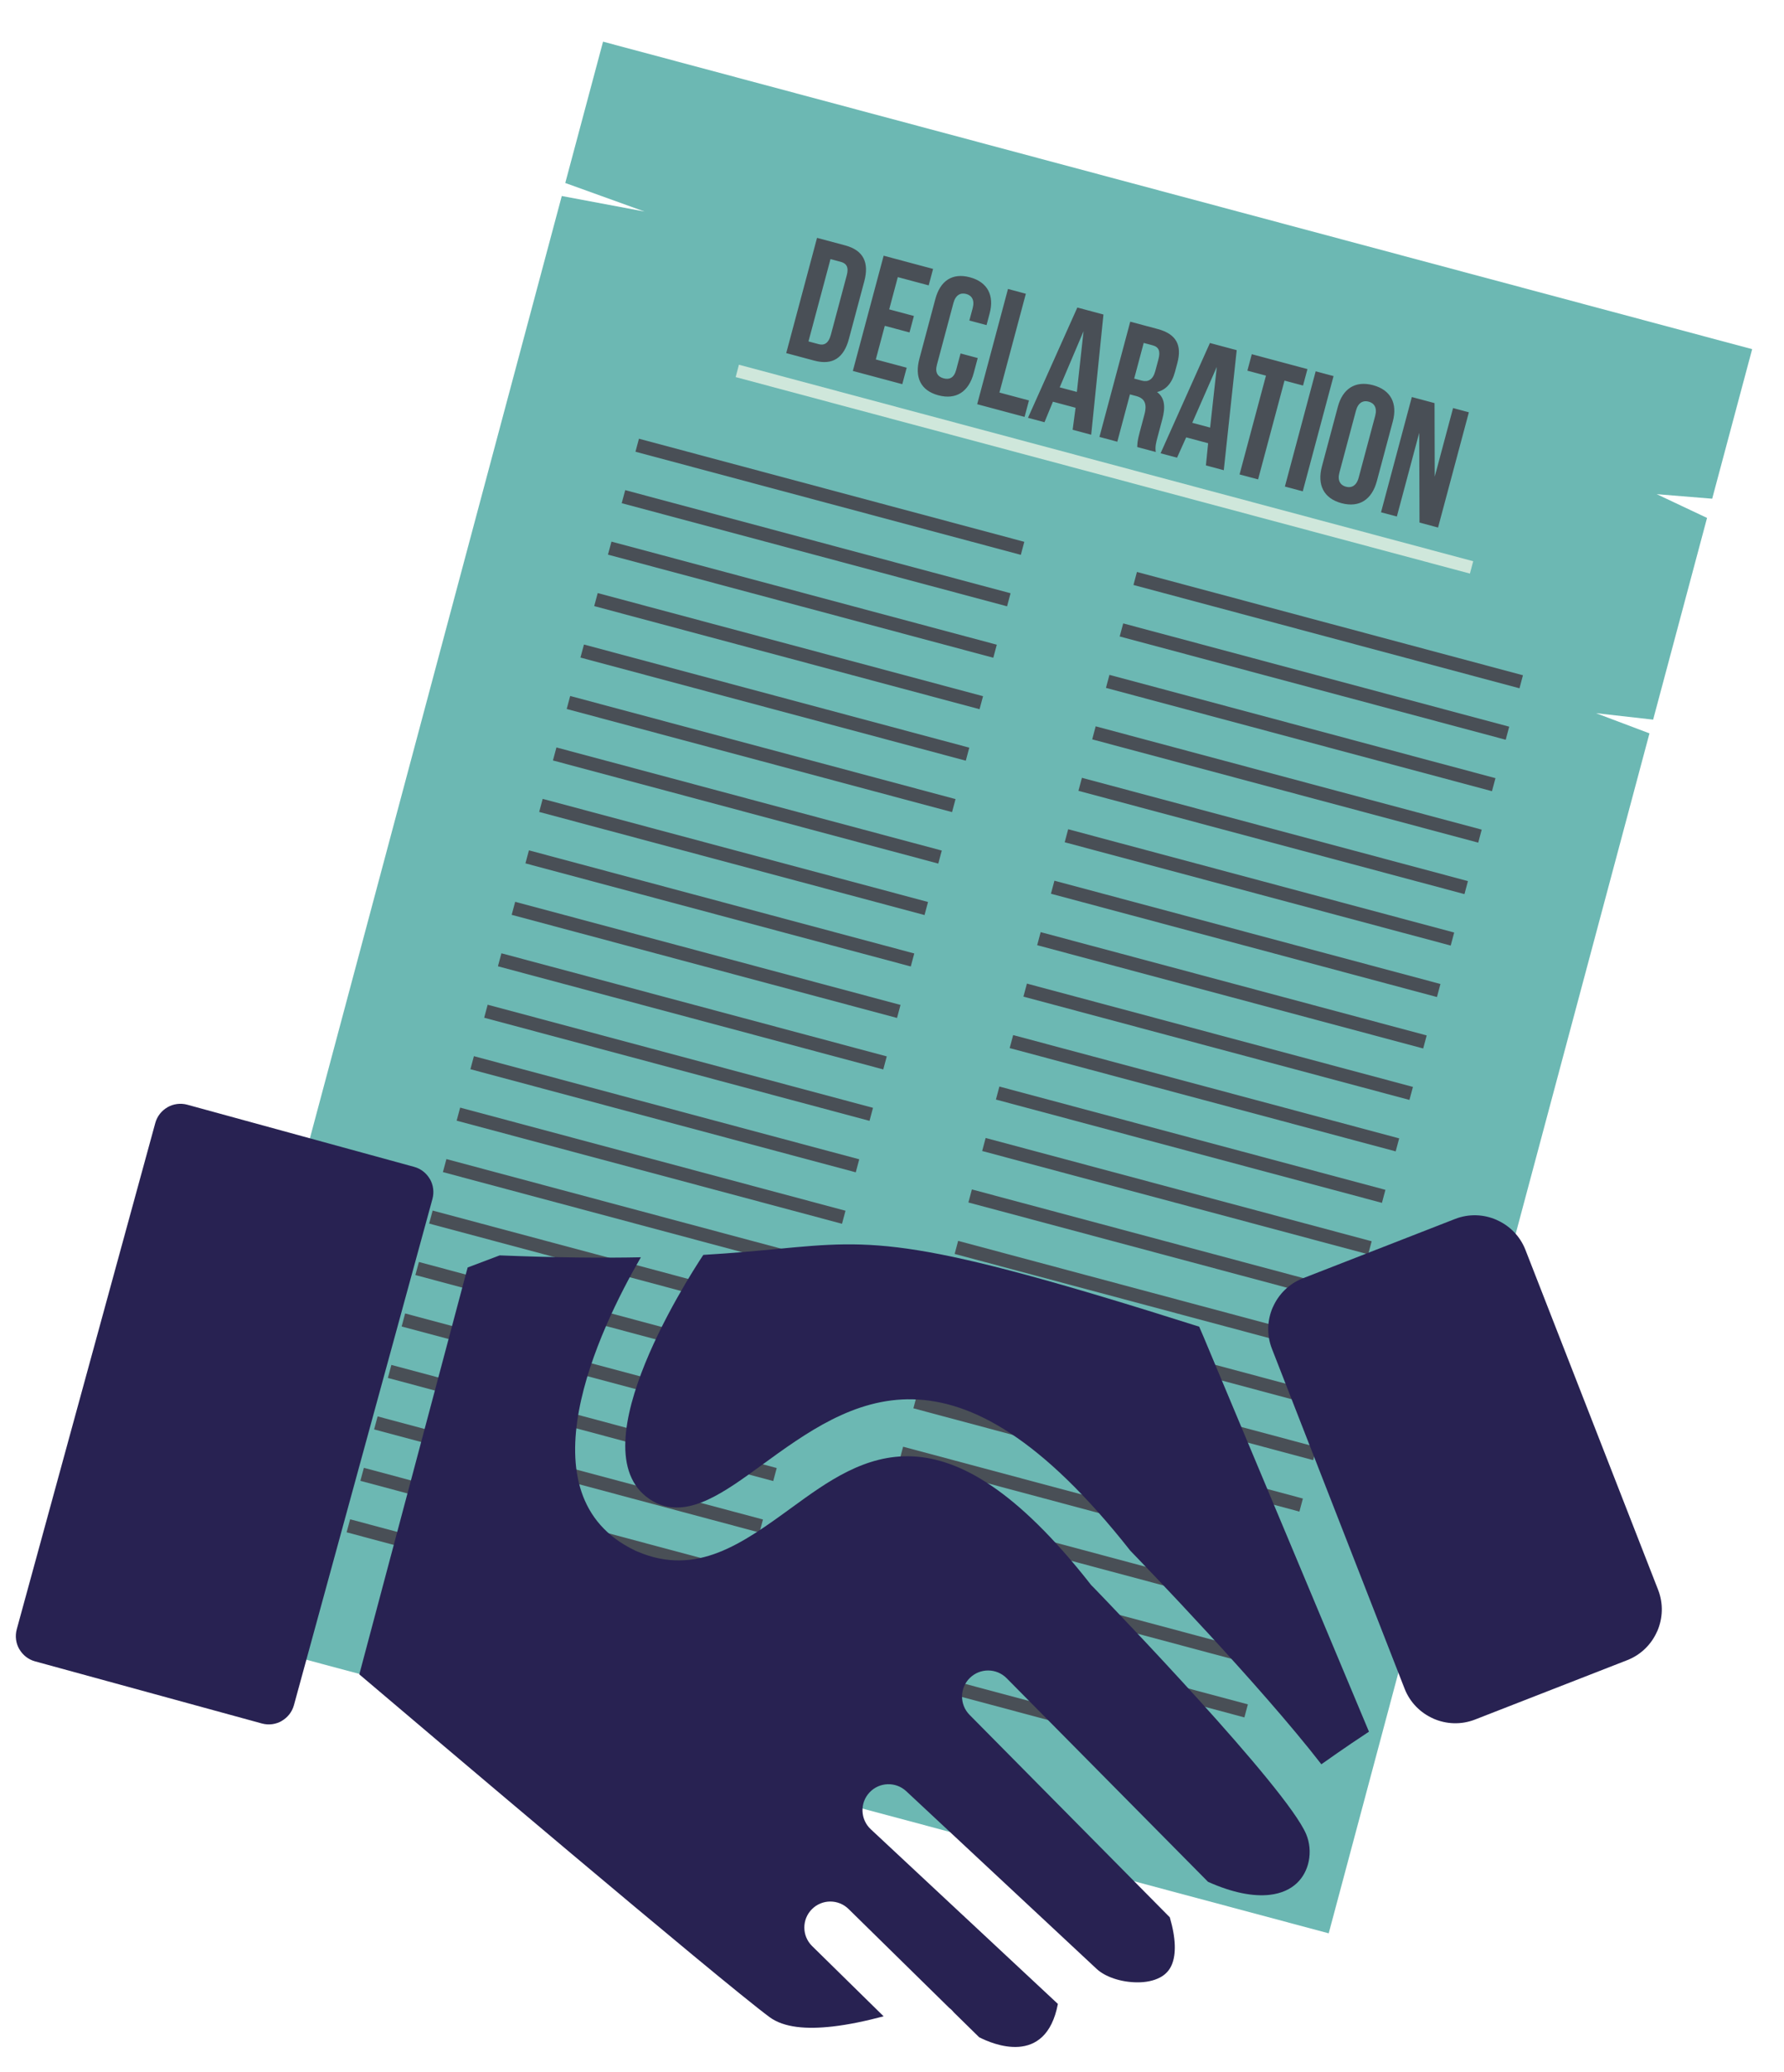
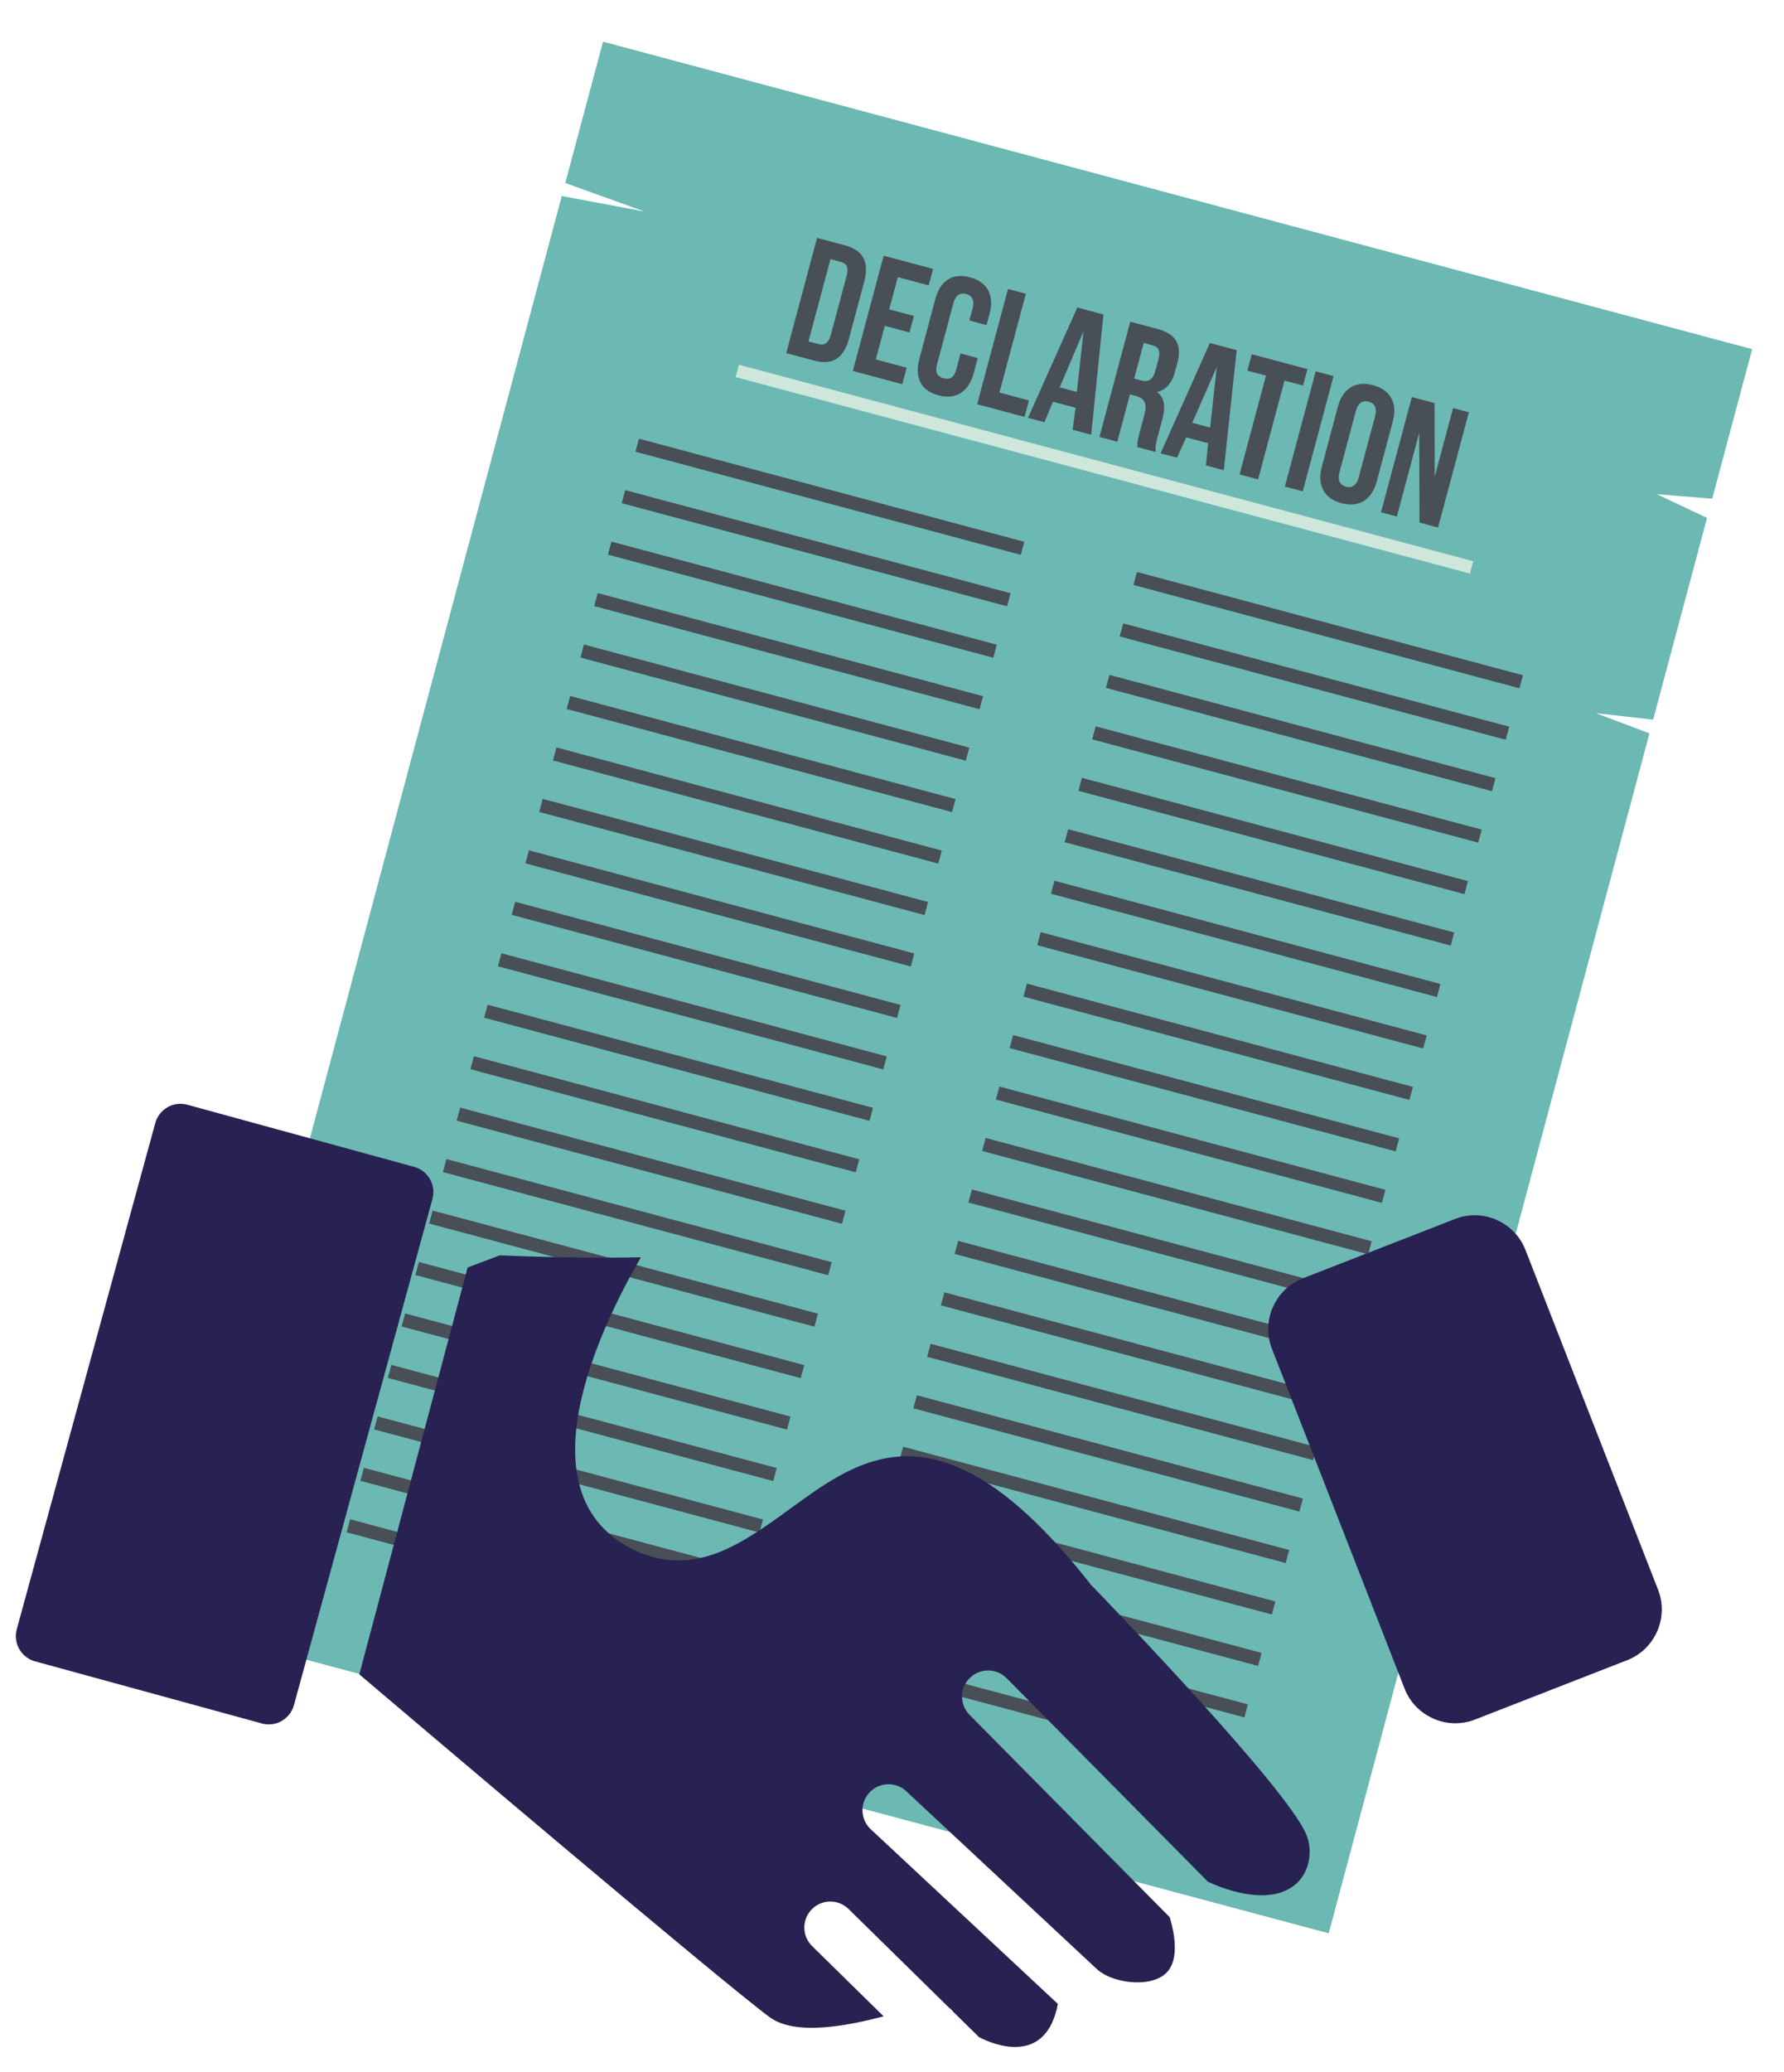
<svg xmlns="http://www.w3.org/2000/svg" width="560" viewBox="0 0 420 487.5" height="650" preserveAspectRatio="xMidYMid meet">
  <defs>
    <clipPath id="1b31c2ee6b">
      <path d="M 42 9 L 413 9 L 413 455 L 42 455 Z M 42 9 " clip-rule="nonzero" />
    </clipPath>
    <clipPath id="726df5395d">
      <path d="M 141.91 9.785 L 412.609 82.184 L 312.918 454.934 L 42.219 382.535 Z M 141.91 9.785 " clip-rule="nonzero" />
    </clipPath>
    <clipPath id="7f74722e01">
      <path d="M 141.91 9.785 L 412.609 82.184 L 312.918 454.934 L 42.219 382.535 Z M 141.91 9.785 " clip-rule="nonzero" />
    </clipPath>
    <clipPath id="144e704d65">
      <path d="M 185 55 L 346 55 L 346 125 L 185 125 Z M 185 55 " clip-rule="nonzero" />
    </clipPath>
    <clipPath id="f2ec69e265">
      <path d="M 141.91 9.785 L 412.609 82.184 L 312.918 454.934 L 42.219 382.535 Z M 141.91 9.785 " clip-rule="nonzero" />
    </clipPath>
    <clipPath id="5f7730968b">
      <path d="M 141.91 9.785 L 412.609 82.184 L 312.918 454.934 L 42.219 382.535 Z M 141.91 9.785 " clip-rule="nonzero" />
    </clipPath>
    <clipPath id="54076a3df8">
      <path d="M 173 85 L 347 85 L 347 135 L 173 135 Z M 173 85 " clip-rule="nonzero" />
    </clipPath>
    <clipPath id="db969d34a8">
      <path d="M 141.91 9.785 L 412.609 82.184 L 312.918 454.934 L 42.219 382.535 Z M 141.91 9.785 " clip-rule="nonzero" />
    </clipPath>
    <clipPath id="8cc71cc9db">
      <path d="M 141.91 9.785 L 412.609 82.184 L 312.918 454.934 L 42.219 382.535 Z M 141.91 9.785 " clip-rule="nonzero" />
    </clipPath>
    <clipPath id="8b0f62ba2d">
      <path d="M 81 103 L 359 103 L 359 417 L 81 417 Z M 81 103 " clip-rule="nonzero" />
    </clipPath>
    <clipPath id="3a0c4f0ec2">
      <path d="M 141.91 9.785 L 412.609 82.184 L 312.918 454.934 L 42.219 382.535 Z M 141.91 9.785 " clip-rule="nonzero" />
    </clipPath>
    <clipPath id="049d1eb281">
      <path d="M 141.91 9.785 L 412.609 82.184 L 312.918 454.934 L 42.219 382.535 Z M 141.91 9.785 " clip-rule="nonzero" />
    </clipPath>
    <clipPath id="684e1604b7">
      <path d="M 3 259 L 103 259 L 103 406 L 3 406 Z M 3 259 " clip-rule="nonzero" />
    </clipPath>
    <clipPath id="5acb7e1f05">
      <path d="M 52.652 204.848 L 412.527 303.371 L 352.582 522.332 L -7.293 423.805 Z M 52.652 204.848 " clip-rule="nonzero" />
    </clipPath>
    <clipPath id="6bee9636c8">
      <path d="M 52.652 204.848 L 412.527 303.371 L 352.582 522.332 L -7.293 423.805 Z M 52.652 204.848 " clip-rule="nonzero" />
    </clipPath>
    <clipPath id="f1f763df91">
      <path d="M 10 273 L 96 273 L 96 393 L 10 393 Z M 10 273 " clip-rule="nonzero" />
    </clipPath>
    <clipPath id="bfcd8900a7">
      <path d="M 52.652 204.848 L 412.527 303.371 L 352.582 522.332 L -7.293 423.805 Z M 52.652 204.848 " clip-rule="nonzero" />
    </clipPath>
    <clipPath id="946fe94ed7">
      <path d="M 52.652 204.848 L 412.527 303.371 L 352.582 522.332 L -7.293 423.805 Z M 52.652 204.848 " clip-rule="nonzero" />
    </clipPath>
    <clipPath id="6d23fabb03">
      <path d="M 147 292 L 323 292 L 323 416 L 147 416 Z M 147 292 " clip-rule="nonzero" />
    </clipPath>
    <clipPath id="b5362a6b51">
      <path d="M 52.652 204.848 L 412.527 303.371 L 352.582 522.332 L -7.293 423.805 Z M 52.652 204.848 " clip-rule="nonzero" />
    </clipPath>
    <clipPath id="c465387f9c">
-       <path d="M 52.652 204.848 L 412.527 303.371 L 352.582 522.332 L -7.293 423.805 Z M 52.652 204.848 " clip-rule="nonzero" />
-     </clipPath>
+       </clipPath>
    <clipPath id="4649412cc2">
      <path d="M 84 295 L 309 295 L 309 482 L 84 482 Z M 84 295 " clip-rule="nonzero" />
    </clipPath>
    <clipPath id="d10c7976e1">
      <path d="M 52.652 204.848 L 412.527 303.371 L 352.582 522.332 L -7.293 423.805 Z M 52.652 204.848 " clip-rule="nonzero" />
    </clipPath>
    <clipPath id="077a8b1939">
      <path d="M 52.652 204.848 L 412.527 303.371 L 352.582 522.332 L -7.293 423.805 Z M 52.652 204.848 " clip-rule="nonzero" />
    </clipPath>
    <clipPath id="c51638a7c9">
      <path d="M 112.676 284.832 L 334.496 345.562 L 290.566 506.035 L 68.742 445.305 Z M 112.676 284.832 " clip-rule="nonzero" />
    </clipPath>
    <clipPath id="f5fe4f6a88">
      <path d="M 112.676 284.832 L 334.496 345.562 L 290.746 505.371 L 68.922 444.641 Z M 112.676 284.832 " clip-rule="nonzero" />
    </clipPath>
    <clipPath id="3ffb24ca93">
      <path d="M 298 285 L 392 285 L 392 406 L 298 406 Z M 298 285 " clip-rule="nonzero" />
    </clipPath>
    <clipPath id="e43046cf3e">
      <path d="M 52.652 204.848 L 412.527 303.371 L 352.582 522.332 L -7.293 423.805 Z M 52.652 204.848 " clip-rule="nonzero" />
    </clipPath>
    <clipPath id="dba26b3b7b">
      <path d="M 52.652 204.848 L 412.527 303.371 L 352.582 522.332 L -7.293 423.805 Z M 52.652 204.848 " clip-rule="nonzero" />
    </clipPath>
    <clipPath id="b35dc9070d">
      <path d="M 308.434 274.871 L 413.004 303.504 L 381.789 417.523 L 277.215 388.891 Z M 308.434 274.871 " clip-rule="nonzero" />
    </clipPath>
    <clipPath id="1b0ba335e3">
      <path d="M 308.434 274.871 L 412.34 303.32 L 381.125 417.34 L 277.215 388.891 Z M 308.434 274.871 " clip-rule="nonzero" />
    </clipPath>
  </defs>
  <g clip-path="url(#1b31c2ee6b)">
    <g clip-path="url(#726df5395d)">
      <g clip-path="url(#7f74722e01)">
        <path fill="#6cb8b3" d="M 141.973 9.801 L 412.504 82.152 L 403.094 117.344 L 390.035 116.277 L 401.883 121.867 L 389.191 169.328 L 375.738 167.809 L 388.328 172.559 L 340.832 350.137 L 331.598 350.953 L 336.188 353.91 L 330.918 356.133 L 338.199 359.988 L 312.812 454.906 L 42.281 382.555 L 46.684 366.086 L 55.816 368.875 L 47.418 363.344 L 132.258 46.121 L 151.727 49.773 L 133.078 43.055 L 141.973 9.801 " fill-opacity="1" fill-rule="evenodd" />
      </g>
    </g>
  </g>
  <g clip-path="url(#144e704d65)">
    <g clip-path="url(#f2ec69e265)">
      <g clip-path="url(#5f7730968b)">
        <path fill="#494f56" d="M 334.191 122.961 L 338.555 124.129 L 345.809 97.012 L 342.09 96.016 L 337.773 112.16 L 337.727 94.848 L 332.383 93.422 L 325.129 120.539 L 328.855 121.535 L 334.121 101.844 Z M 311.219 109.727 C 310.051 114.086 311.625 117.273 315.824 118.398 C 320.031 119.523 322.988 117.547 324.152 113.188 L 327.91 99.141 C 329.031 94.945 327.457 91.758 323.25 90.633 C 319.051 89.508 316.098 91.484 314.973 95.68 Z M 319.223 96.645 C 319.742 94.711 320.93 94.16 322.215 94.504 C 323.508 94.852 324.273 95.922 323.754 97.855 L 319.867 112.387 C 319.352 114.324 318.156 114.867 316.863 114.52 C 315.574 114.176 314.82 113.109 315.34 111.176 Z M 302.496 114.484 L 306.703 115.609 L 313.953 88.492 L 309.746 87.367 Z M 293.668 87.215 L 298.043 88.387 L 291.824 111.633 L 296.188 112.797 L 302.406 89.555 L 306.77 90.719 L 307.805 86.848 L 294.703 83.344 Z M 286.465 86.328 L 284.895 100.609 L 280.688 99.484 Z M 291.152 82.395 L 284.848 80.707 L 273.23 106.656 L 277.105 107.695 L 279.258 102.91 L 284.426 104.293 L 283.902 109.512 L 288.109 110.637 Z M 271.359 81.25 C 272.809 81.637 273.242 82.617 272.723 84.555 L 271.988 87.297 C 271.43 89.398 270.25 89.945 268.789 89.555 L 267.016 89.082 L 269.258 80.688 Z M 272.094 106.355 C 271.914 105.098 272.172 104.129 272.52 102.836 L 273.641 98.637 C 274.375 95.895 274.289 93.625 272.398 92.25 C 274.434 91.758 275.887 90.246 276.621 87.5 L 277.184 85.402 C 278.305 81.203 276.926 78.586 272.551 77.418 L 266.09 75.691 L 258.836 102.809 L 263.043 103.934 L 266.02 92.797 L 267.473 93.184 C 269.414 93.703 270.125 94.93 269.434 97.512 L 268.312 101.711 C 267.707 103.973 267.789 104.34 267.73 105.188 Z M 255.094 77.938 L 253.523 92.219 L 249.48 91.141 Z M 259.781 74.004 L 253.633 72.359 L 242.016 98.309 L 245.898 99.348 L 247.887 94.52 L 253.219 95.945 L 252.527 101.121 L 256.895 102.289 Z M 230.051 95.109 L 241.211 98.094 L 242.246 94.223 L 235.293 92.363 L 241.512 69.117 L 237.305 67.992 Z M 226.141 83.168 L 225.105 87.043 C 224.59 88.977 223.445 89.367 222.148 89.02 C 220.855 88.672 220.059 87.766 220.574 85.832 L 224.461 71.301 C 224.98 69.367 226.168 68.816 227.461 69.164 C 228.754 69.508 229.508 70.578 228.992 72.512 L 228.215 75.418 L 232.258 76.496 L 232.988 73.754 C 234.113 69.559 232.539 66.371 228.34 65.246 C 224.133 64.121 221.336 66.141 220.211 70.336 L 216.457 84.383 C 215.289 88.742 216.707 91.887 220.914 93.012 C 225.113 94.137 228.066 92.16 229.234 87.801 L 230.184 84.246 Z M 211.367 65.207 L 218.637 67.148 L 219.672 63.277 L 208.035 60.164 L 200.781 87.281 L 212.422 90.395 L 213.457 86.52 L 206.188 84.578 L 208.305 76.668 L 214.121 78.223 L 215.156 74.348 L 209.34 72.793 Z M 197.941 61.613 C 199.238 61.961 199.875 62.82 199.355 64.758 L 195.598 78.805 C 195.082 80.742 194.055 81.332 192.762 80.984 L 190.336 80.336 L 195.52 60.965 Z M 185.098 83.086 L 191.727 84.859 C 196.094 86.027 198.68 84.125 199.848 79.77 L 203.473 66.207 C 204.641 61.848 203.344 58.91 198.98 57.742 L 192.352 55.969 L 185.098 83.086 " fill-opacity="1" fill-rule="nonzero" />
      </g>
    </g>
  </g>
  <g clip-path="url(#54076a3df8)">
    <g clip-path="url(#db969d34a8)">
      <g clip-path="url(#8cc71cc9db)">
        <path fill="#cfe7db" d="M 173.969 85.82 L 346.832 132.055 L 346.055 134.961 L 173.191 88.727 L 173.965 85.82 " fill-opacity="1" fill-rule="evenodd" />
      </g>
    </g>
  </g>
  <g clip-path="url(#8b0f62ba2d)">
    <g clip-path="url(#3a0c4f0ec2)">
      <g clip-path="url(#049d1eb281)">
        <path fill="#494f56" d="M 267.664 134.582 L 358.543 158.887 L 357.727 161.953 L 266.848 137.645 Z M 150.426 103.227 L 241.148 127.488 L 240.328 130.555 L 149.605 106.289 Z M 199.664 388.84 L 290.543 413.145 L 289.723 416.211 L 198.844 391.906 Z M 82.426 357.484 L 173.145 381.746 L 172.324 384.812 L 81.605 360.547 Z M 202.902 376.73 L 293.781 401.035 L 292.961 404.102 L 202.082 379.793 Z M 85.664 345.375 L 176.383 369.637 L 175.566 372.703 L 84.844 348.438 C 85.105 347.469 85.406 346.344 85.664 345.375 Z M 206.141 364.629 L 297.02 388.934 L 296.199 391.996 L 205.32 367.691 Z M 88.898 333.273 L 179.621 357.535 L 178.801 360.602 L 88.078 336.336 C 88.34 335.367 88.645 334.234 88.902 333.273 Z M 209.379 352.516 L 300.258 376.824 L 299.438 379.887 L 208.559 355.582 Z M 92.137 321.16 L 182.859 345.426 L 182.039 348.488 L 91.32 324.227 C 91.582 323.258 91.883 322.133 92.141 321.16 Z M 212.617 340.406 L 303.496 364.711 L 302.676 367.777 L 211.797 343.473 Z M 95.379 309.051 L 186.098 333.316 L 185.281 336.379 L 94.559 312.117 C 94.816 311.156 95.121 310.02 95.379 309.051 Z M 215.855 328.297 L 306.734 352.602 L 305.914 355.676 L 215.035 331.371 Z M 98.617 296.941 L 189.34 321.203 L 188.516 324.277 L 97.793 300.016 C 98.055 299.047 98.359 297.91 98.617 296.941 Z M 219.094 316.195 L 309.973 340.5 L 309.152 343.566 L 218.273 319.258 Z M 101.852 284.84 L 192.574 309.102 L 191.754 312.168 L 101.035 287.902 C 101.297 286.934 101.598 285.809 101.855 284.84 Z M 222.332 304.086 L 313.211 328.391 L 312.391 331.453 L 221.512 307.148 Z M 105.094 272.727 L 195.812 296.992 L 194.992 300.059 L 104.273 275.793 C 104.531 274.832 104.836 273.699 105.094 272.73 Z M 225.57 291.973 L 316.449 316.281 L 315.629 319.352 L 224.75 295.047 Z M 108.332 260.617 L 199.051 284.883 L 198.23 287.953 L 107.508 263.691 C 107.77 262.723 108.074 261.586 108.332 260.617 Z M 228.809 279.871 L 319.688 304.176 L 318.867 307.242 L 227.988 282.938 Z M 111.566 248.516 L 202.289 272.781 L 201.469 275.844 L 110.746 251.582 C 111.008 250.613 111.312 249.484 111.57 248.516 Z M 232.047 267.762 L 322.926 292.066 L 322.105 295.133 L 231.227 270.828 Z M 114.805 236.406 L 205.527 260.668 L 204.707 263.734 L 113.988 239.469 C 114.25 238.5 114.551 237.375 114.809 236.406 Z M 235.281 255.66 L 326.164 279.965 L 325.344 283.031 L 234.465 258.723 Z M 118.043 224.305 L 208.766 248.566 L 207.945 251.633 L 117.223 227.367 C 117.484 226.398 117.789 225.266 118.047 224.305 Z M 238.523 243.551 L 329.402 267.855 L 328.582 270.918 L 237.703 246.613 Z M 121.281 212.191 L 212.004 236.457 L 211.184 239.523 L 120.461 215.258 C 120.723 214.289 121.023 213.164 121.285 212.195 Z M 241.762 231.438 L 332.641 255.746 L 331.82 258.809 L 240.941 234.504 Z M 124.52 200.082 L 215.242 224.348 L 214.422 227.41 L 123.703 203.148 C 123.961 202.188 124.266 201.051 124.523 200.082 Z M 245 219.328 L 335.879 243.633 L 335.059 246.707 L 244.18 222.402 Z M 127.762 187.973 L 218.48 212.234 L 217.66 215.309 L 126.938 191.047 C 127.199 190.078 127.504 188.941 127.762 187.973 Z M 248.238 207.227 L 339.117 231.531 L 338.297 234.598 L 247.418 210.293 Z M 130.996 175.871 L 221.719 200.133 L 220.898 203.199 L 130.176 178.934 C 130.438 177.965 130.742 176.832 131 175.871 Z M 251.477 195.117 L 342.355 219.422 L 341.535 222.488 L 250.656 198.18 Z M 134.234 163.762 L 224.957 188.023 L 224.137 191.09 L 133.414 166.824 C 133.676 165.855 133.98 164.73 134.238 163.762 Z M 254.711 183.016 L 345.59 207.32 L 344.773 210.383 L 253.891 186.078 Z M 137.473 151.656 L 228.195 175.922 L 227.375 178.988 L 136.652 154.723 C 136.914 153.754 137.219 152.621 137.477 151.66 Z M 257.949 170.902 L 348.832 195.211 L 348.012 198.273 L 257.133 173.969 Z M 140.711 139.547 L 231.434 163.812 L 230.613 166.875 L 139.891 142.613 C 140.152 141.645 140.453 140.516 140.715 139.547 Z M 261.191 158.793 L 352.07 183.098 L 351.25 186.164 L 260.371 161.859 Z M 143.949 127.438 L 234.672 151.699 L 233.852 154.766 L 143.129 130.504 C 143.391 129.535 143.691 128.406 143.953 127.438 Z M 264.43 146.684 L 355.309 170.988 L 354.484 174.062 L 263.605 149.758 Z M 147.188 115.328 L 237.91 139.59 L 237.09 142.664 L 146.367 118.398 C 146.629 117.434 146.934 116.297 147.191 115.328 " fill-opacity="1" fill-rule="evenodd" />
      </g>
    </g>
  </g>
  <g clip-path="url(#684e1604b7)">
    <g clip-path="url(#5acb7e1f05)">
      <g clip-path="url(#6bee9636c8)">
        <path fill="#282252" d="M 97.504 274.562 L 44.109 259.941 C 42.473 259.496 40.812 259.75 39.445 260.52 L 39.449 260.527 C 38.078 261.309 37.004 262.613 36.559 264.238 L 3.945 383.363 C 3.5 384.996 3.754 386.66 4.527 388.023 L 4.539 388.02 C 5.32 389.391 6.617 390.465 8.242 390.91 L 61.641 405.527 C 63.277 405.977 64.941 405.723 66.305 404.953 L 66.301 404.941 C 67.676 404.156 68.75 402.859 69.195 401.234 L 101.809 282.109 C 102.254 280.477 101.996 278.809 101.227 277.445 L 101.215 277.453 C 100.434 276.082 99.137 275.008 97.504 274.562 " fill-opacity="1" fill-rule="nonzero" />
      </g>
    </g>
  </g>
  <g clip-path="url(#f1f763df91)">
    <g clip-path="url(#bfcd8900a7)">
      <g clip-path="url(#946fe94ed7)">
        <path fill="#282252" d="M 49.023 273.918 L 86.145 284.078 C 89.539 285.008 92.246 287.242 93.867 290.082 L 93.867 290.102 C 95.492 292.949 96.035 296.406 95.109 299.785 L 72.438 382.594 C 71.512 385.988 69.281 388.691 66.438 390.312 L 66.418 390.312 C 63.57 391.938 60.109 392.477 56.727 391.551 L 19.609 381.391 C 16.215 380.461 13.508 378.23 11.887 375.387 L 11.887 375.371 C 10.262 372.523 9.719 369.062 10.645 365.68 L 33.312 282.875 C 34.242 279.48 36.473 276.781 39.316 275.156 L 39.336 275.156 C 42.184 273.535 45.641 272.992 49.023 273.918 " fill-opacity="1" fill-rule="nonzero" />
      </g>
    </g>
  </g>
  <g clip-path="url(#6d23fabb03)">
    <g clip-path="url(#b5362a6b51)">
      <g clip-path="url(#c465387f9c)">
        <path fill="#282252" d="M 282.32 312.164 C 215.035 290.836 206.164 291.676 183.133 293.859 C 178.133 294.328 172.5 294.867 165.578 295.273 C 161.543 301.359 134.348 343.859 154.652 353.73 L 154.781 353.789 L 154.785 353.777 L 154.973 353.867 C 162.535 356.945 170.539 351.121 179.273 344.773 C 200.242 329.52 224.414 311.949 266.109 364.879 C 268.871 367.727 296.809 396.676 311.082 415.129 C 313.672 413.297 316.105 411.605 318.32 410.105 C 319.645 409.211 320.969 408.328 322.289 407.461 L 283.25 314.316 L 283.246 314.312 L 282.32 312.164 " fill-opacity="1" fill-rule="evenodd" />
      </g>
    </g>
  </g>
  <g clip-path="url(#4649412cc2)">
    <g clip-path="url(#d10c7976e1)">
      <g clip-path="url(#077a8b1939)">
        <g clip-path="url(#c51638a7c9)">
          <g clip-path="url(#f5fe4f6a88)">
            <path fill="#282252" d="M 256.656 372.664 C 222.137 328.734 203.035 342.633 186.461 354.688 C 174.766 363.188 164.043 370.988 150.168 365.121 C 149.949 365.043 149.734 364.957 149.52 364.855 L 149.527 364.836 C 122.363 351.914 140.992 312.914 150.875 295.836 C 141.832 296.016 130.988 295.934 117.641 295.387 L 110.102 298.234 L 109.801 299.324 L 84.59 393.973 C 99.84 406.914 169.426 465.914 181.16 474.613 C 184.559 477.129 189.914 477.52 195.996 476.832 C 199.848 476.395 203.934 475.516 208.027 474.434 L 191.168 457.879 C 188.77 455.496 188.758 451.625 191.141 449.23 C 193.523 446.832 197.395 446.824 199.797 449.207 L 223.477 472.453 C 223.891 472.766 224.258 473.129 224.582 473.535 L 230.516 479.355 C 233.523 480.906 246.195 486.449 249.055 471.516 L 205.004 430.422 C 202.531 428.121 202.387 424.242 204.691 421.773 C 206.996 419.297 210.871 419.16 213.348 421.461 L 258.172 463.273 C 260.211 465.176 263.965 466.43 267.758 466.441 C 269.715 466.453 271.598 466.094 273.129 465.281 C 274.352 464.629 275.355 463.617 275.922 462.176 C 276.871 459.766 276.875 456.191 275.402 451.137 L 228.262 403.504 C 225.879 401.094 225.898 397.211 228.309 394.832 C 230.719 392.449 234.605 392.473 236.988 394.879 L 284.402 442.789 C 290.312 445.434 295.117 446.262 298.879 445.852 C 301.664 445.543 303.801 444.527 305.309 443.105 C 306.773 441.727 307.707 439.906 308.105 437.965 C 308.543 435.82 308.344 433.562 307.504 431.574 C 302.887 420.648 261.551 377.762 257.406 373.477 C 257.133 373.238 256.879 372.969 256.648 372.676 L 256.656 372.664 " fill-opacity="1" fill-rule="evenodd" />
          </g>
        </g>
      </g>
    </g>
  </g>
  <g clip-path="url(#3ffb24ca93)">
    <g clip-path="url(#e43046cf3e)">
      <g clip-path="url(#dba26b3b7b)">
        <g clip-path="url(#b35dc9070d)">
          <g clip-path="url(#1b0ba335e3)">
            <path fill="#282252" d="M 306.707 300.793 L 342.555 286.82 C 345.832 285.543 349.336 285.715 352.336 287.035 L 352.344 287.047 C 355.348 288.363 357.848 290.812 359.125 294.082 L 390.359 374.07 C 391.641 377.348 391.461 380.848 390.148 383.844 L 390.133 383.855 C 388.82 386.855 386.363 389.355 383.098 390.629 L 347.25 404.609 C 343.969 405.887 340.469 405.707 337.473 404.395 L 337.457 404.379 C 334.457 403.066 331.957 400.613 330.68 397.344 L 299.445 317.359 C 298.164 314.078 298.34 310.582 299.656 307.578 L 299.672 307.57 C 300.988 304.57 303.438 302.07 306.707 300.793 " fill-opacity="1" fill-rule="nonzero" />
          </g>
        </g>
      </g>
    </g>
  </g>
</svg>